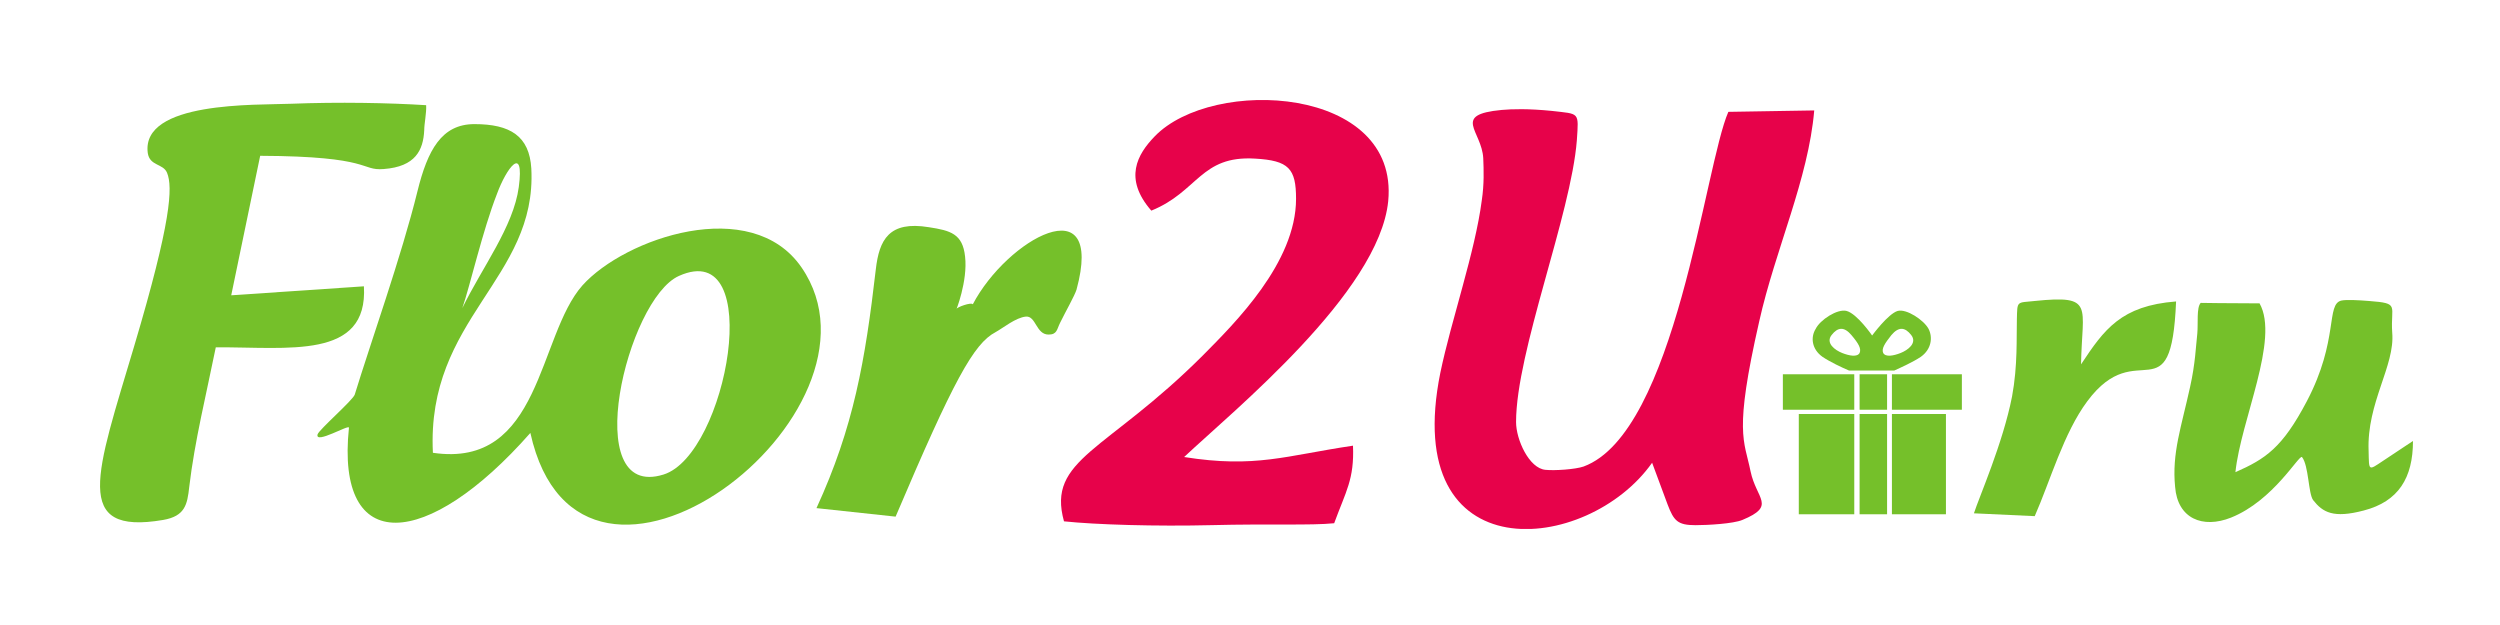
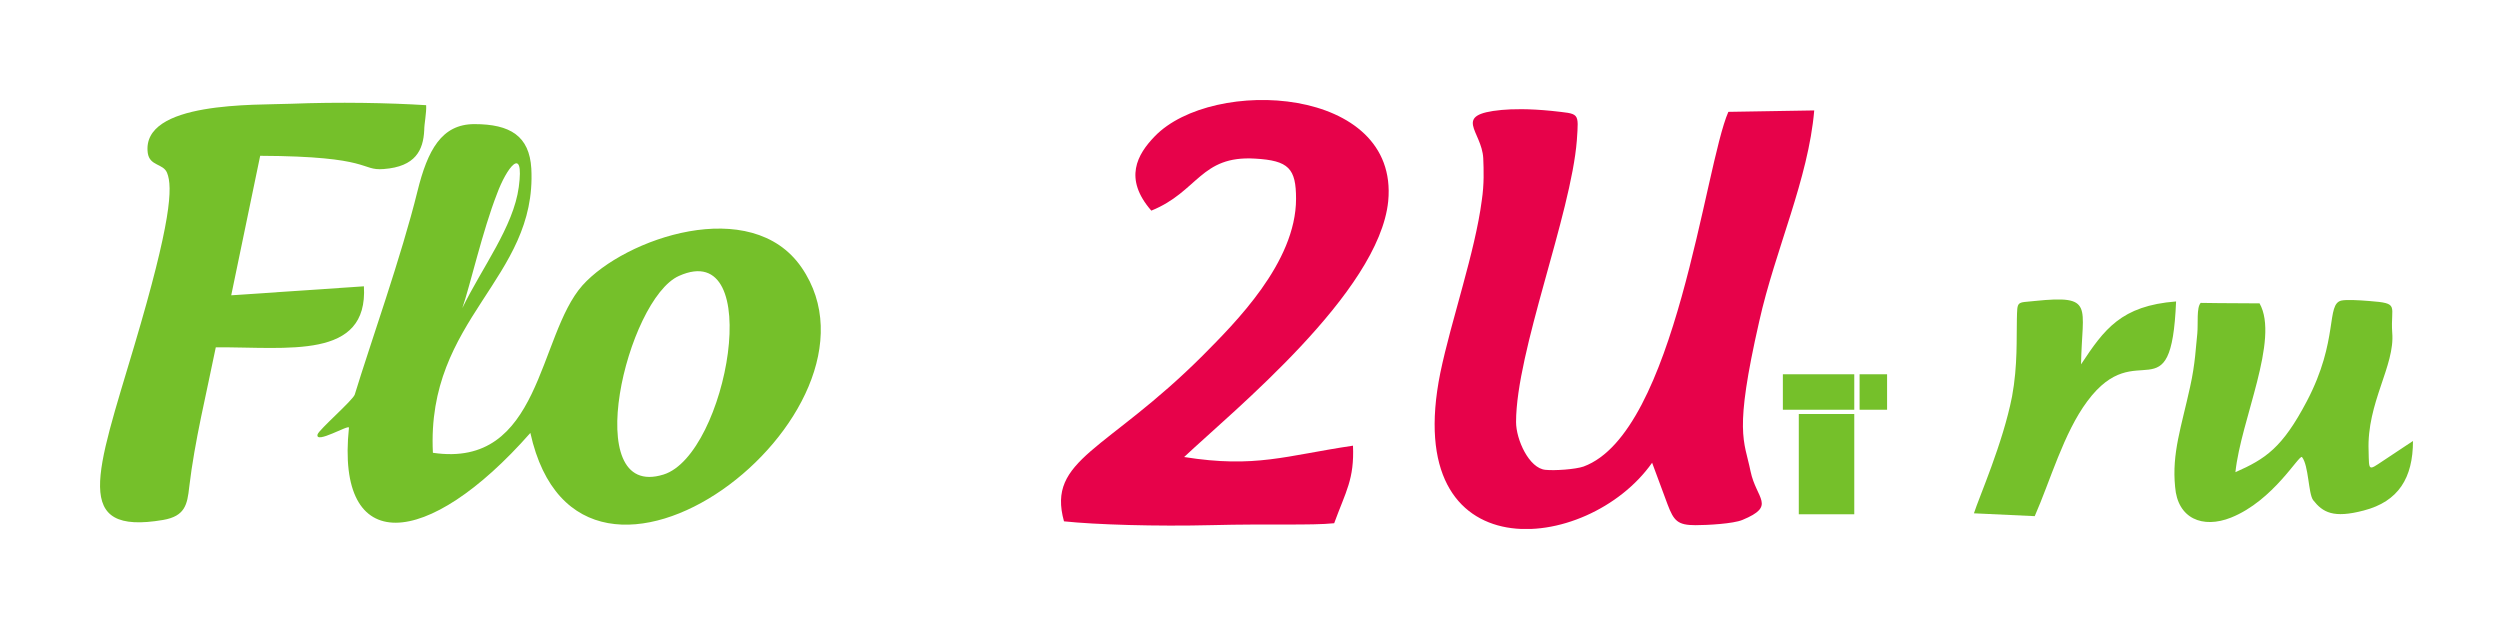
<svg xmlns="http://www.w3.org/2000/svg" width="200" height="50" viewBox="0 0 200 50" fill="none">
  <g clip-path="url(#clip0_2565_1990)">
    <path fill-rule="evenodd" clip-rule="evenodd" d="M33.397 15.301C32.123 20.485 29.614 27.521 28.379 31.57C28.225 32.023 25.523 34.369 25.407 34.748C25.176 35.58 27.955 33.915 27.916 34.218C26.835 44.546 34.169 44.017 42.429 34.634C46.443 52.756 72.149 33.045 64.121 21.392C60.107 15.566 49.994 19.047 46.597 22.83C43.008 26.878 43.317 37.509 34.632 36.223C34.092 25.441 42.969 22.338 42.506 13.485C42.352 10.875 40.808 9.929 37.952 9.929C35.327 9.929 34.208 12.01 33.397 15.301ZM54.317 22.073C50.148 23.927 46.289 40.082 53.082 37.963C58.177 36.374 61.303 18.933 54.317 22.073ZM41.503 14.961C41.078 18.139 38.569 21.392 36.987 24.646C37.604 22.868 38.608 18.442 39.766 15.491C40.499 13.485 41.966 11.48 41.503 14.961Z" fill="#75C02A" />
    <path fill-rule="evenodd" clip-rule="evenodd" d="M132.169 37.02L133.404 40.349C133.906 41.673 134.215 42.014 135.643 42.014C136.608 42.014 138.654 41.9 139.387 41.597C142.128 40.463 140.506 39.933 140.043 37.701C139.541 35.204 138.692 34.674 140.738 25.708C142.012 19.995 144.675 14.32 145.138 8.834L138.268 8.948C136.376 13.261 134.061 34.598 126.688 37.322C126.032 37.55 124.373 37.663 123.639 37.587C122.327 37.474 121.285 35.166 121.285 33.766C121.285 28.129 125.685 17.157 126.148 11.218C126.302 8.91 126.38 9.137 124.141 8.872C122.25 8.683 120.976 8.721 120.127 8.796C116.113 9.175 118.544 10.461 118.66 12.655C118.699 13.601 118.737 14.736 118.544 16.022C118.004 20.184 116.113 25.556 115.225 29.831C111.983 45.873 126.997 44.359 132.169 37.02Z" fill="#E7024A" />
    <path fill-rule="evenodd" clip-rule="evenodd" d="M92.105 16.851C95.849 15.338 96.042 12.425 100.404 12.689C103.105 12.841 103.684 13.484 103.684 15.905C103.684 21.013 98.782 25.855 96.235 28.428C88.515 36.146 83.729 36.713 85.119 41.707C87.627 41.972 92.452 42.123 97.007 42.01C101.407 41.896 104.92 42.048 106.734 41.859C107.66 39.324 108.355 38.34 108.239 35.654C102.874 36.448 100.442 37.47 94.73 36.562C98.628 32.892 110.323 23.396 111.057 16.094C111.944 6.863 97.007 6.106 92.375 10.911C90.986 12.349 89.866 14.278 92.105 16.851Z" fill="#E7024A" />
    <path fill-rule="evenodd" clip-rule="evenodd" d="M34.092 8.415C31.081 8.226 27.106 8.151 23.246 8.302C20.544 8.415 11.28 8.075 11.821 12.237C11.975 13.296 13.056 13.069 13.365 13.826C13.828 14.961 13.712 17.685 10.74 27.673C7.691 37.925 5.722 42.844 13.056 41.595C14.793 41.292 14.986 40.384 15.14 38.947C15.565 35.315 16.53 31.418 17.263 27.786C23.053 27.748 29.46 28.808 29.113 22.905L18.498 23.624L20.814 12.464C29.846 12.502 28.804 13.674 30.695 13.523C33.243 13.334 33.86 12.01 33.938 10.421C33.938 9.891 34.13 9.021 34.092 8.415Z" fill="#75C02A" />
-     <path fill-rule="evenodd" clip-rule="evenodd" d="M77.824 24.344C77.708 24.155 76.55 24.571 76.511 24.723C76.434 24.987 77.438 22.49 77.206 20.523C77.013 18.707 76.048 18.442 74.311 18.177C71.108 17.648 70.336 19.199 70.065 21.545C69.216 28.884 68.29 34.181 65.318 40.65L71.648 41.331C76.28 30.435 77.901 27.484 79.638 26.576C80.255 26.236 81.259 25.404 82.069 25.328C82.88 25.252 82.88 26.766 83.883 26.766C84.578 26.766 84.54 26.349 84.81 25.82C85.273 24.874 85.968 23.663 86.122 23.171C88.4 14.773 80.564 19.123 77.824 24.344Z" fill="#75C02A" />
    <path fill-rule="evenodd" clip-rule="evenodd" d="M178.486 41.407C181.883 40.045 183.929 36.337 184.161 36.565C184.701 37.245 184.663 39.477 185.049 40.007C185.82 40.991 186.669 41.483 189.101 40.84C191.881 40.121 193.038 38.229 193.038 35.278L190.645 36.867C189.449 37.661 189.526 37.699 189.488 36.073C189.332 32.214 191.611 29.263 191.378 26.614C191.224 24.42 192.034 24.269 189.526 24.079C188.6 24.004 187.712 23.966 187.326 24.042C186.052 24.307 187.133 27.182 184.546 32.1C182.578 35.846 181.227 36.716 178.834 37.775C179.259 33.613 182.385 27.144 180.764 24.269C178.41 24.269 176.056 24.231 176.056 24.231C175.708 24.609 175.862 25.858 175.784 26.69C175.669 27.674 175.631 29.073 175.205 30.965C174.512 34.143 173.739 36.262 174.009 38.948C174.203 41.483 176.209 42.315 178.486 41.407Z" fill="#75C02A" />
    <path fill-rule="evenodd" clip-rule="evenodd" d="M157.914 41.065L162.778 41.292C164.013 38.492 165.093 34.634 166.985 32.099C170.998 26.689 173.7 33.423 174.087 24.116C169.687 24.457 168.335 26.348 166.484 29.148C166.56 24.457 167.603 23.586 162.778 24.078C161.311 24.23 161.389 24.04 161.35 25.554C161.311 26.953 161.426 29.223 160.964 31.721C160.23 35.466 158.339 39.741 157.914 41.065Z" fill="#75C02A" />
    <path d="M143.903 32.779H148.342V29.942H142.629V32.779H143.903Z" fill="#75C02A" />
    <path d="M148.342 33.121H143.903V41.142H148.342V33.121Z" fill="#75C02A" />
-     <path d="M150.967 33.121H148.767V41.142H150.967V33.121Z" fill="#75C02A" />
-     <path d="M155.675 33.121H151.353V41.142H155.675V33.121Z" fill="#75C02A" />
-     <path d="M151.353 29.942V32.779H155.675H156.949V29.942H151.353Z" fill="#75C02A" />
-     <path d="M145.795 28.544C146.412 28.96 147.377 29.414 147.918 29.641H151.546C152.047 29.414 153.051 28.96 153.669 28.544C154.518 27.938 154.634 26.992 154.286 26.311C153.9 25.593 152.511 24.685 151.816 24.874C151.044 25.101 149.77 26.841 149.77 26.841C149.77 26.841 148.574 25.101 147.724 24.874C146.991 24.685 145.602 25.593 145.254 26.311C144.83 26.992 144.945 27.938 145.795 28.544ZM151.314 26.803C151.893 26.122 152.395 26.16 152.897 26.803C153.398 27.446 152.626 28.014 152.047 28.241C151.468 28.468 150.851 28.581 150.658 28.241C150.504 27.9 150.774 27.484 151.314 26.803ZM146.528 26.803C147.03 26.16 147.532 26.122 148.111 26.803C148.689 27.484 148.921 27.9 148.767 28.241C148.574 28.581 147.956 28.468 147.377 28.241C146.798 28.014 146.026 27.446 146.528 26.803Z" fill="#75C02A" />
    <path d="M150.967 29.942H148.767V32.779H150.967V29.942Z" fill="#75C02A" />
  </g>
  <defs>
    <clipPath id="clip0_2565_1990">
      <rect width="185" height="34.315" fill="white" transform="translate(8 8)" />
    </clipPath>
  </defs>
</svg>